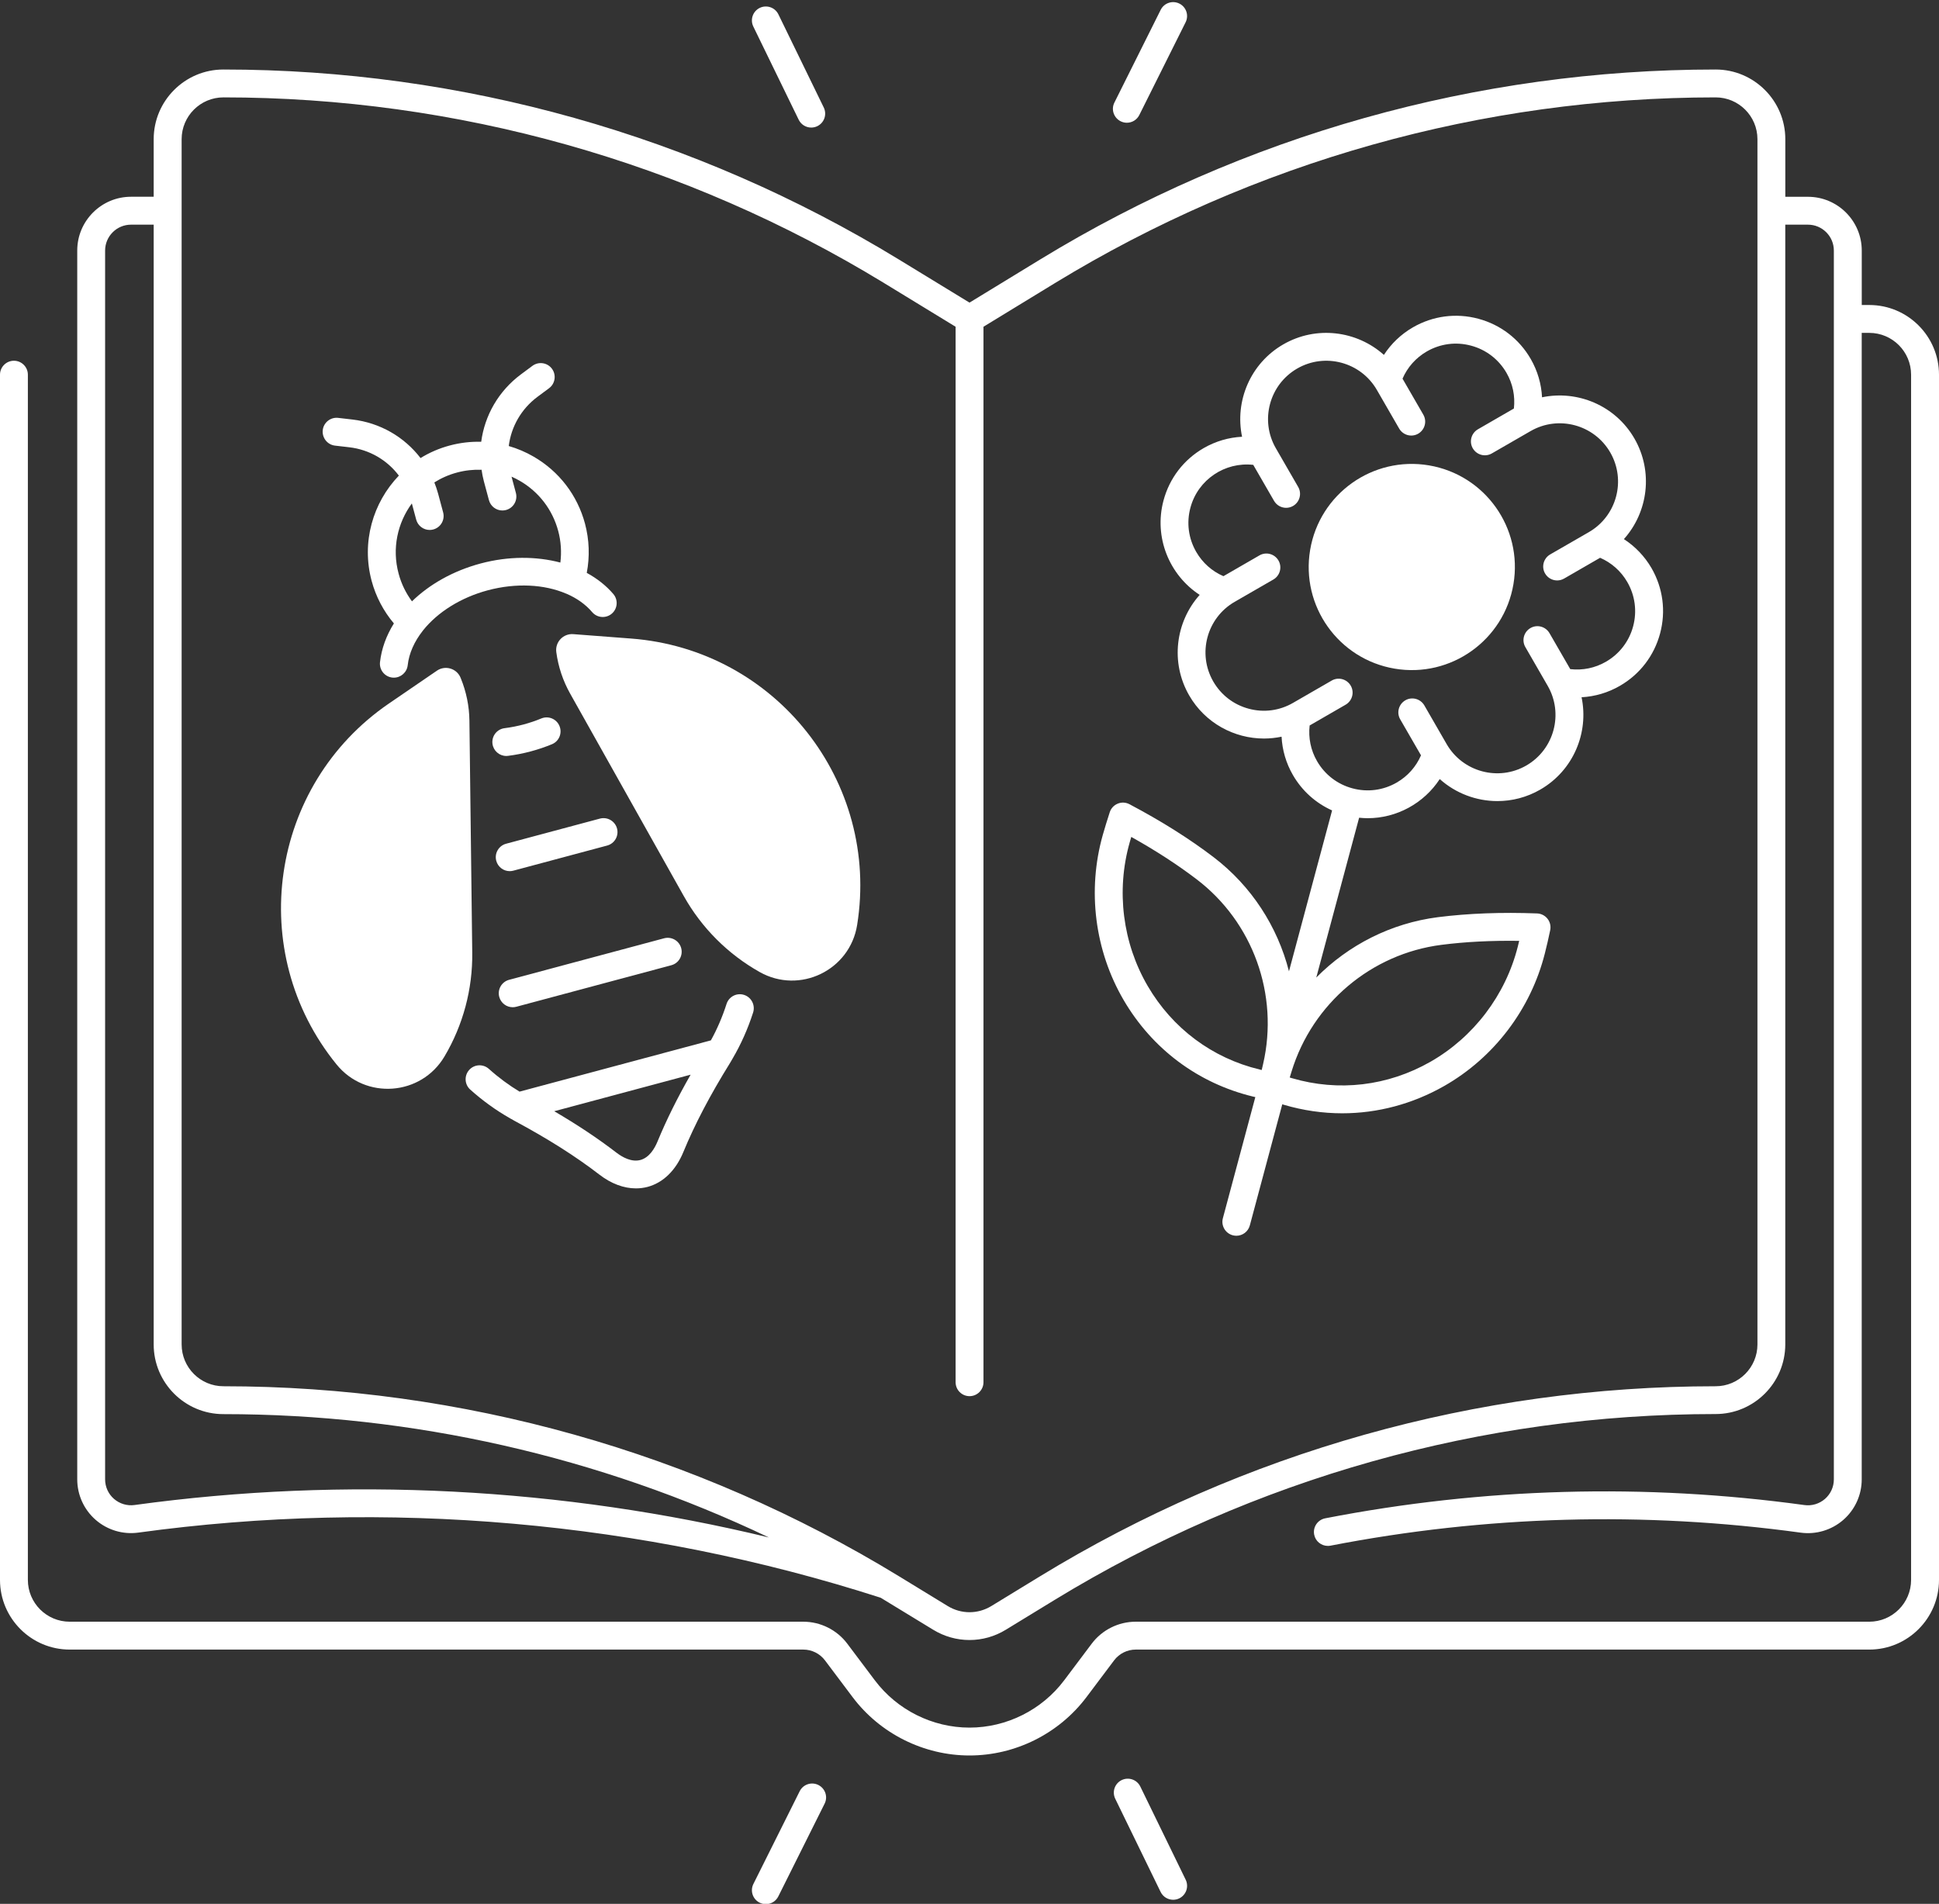
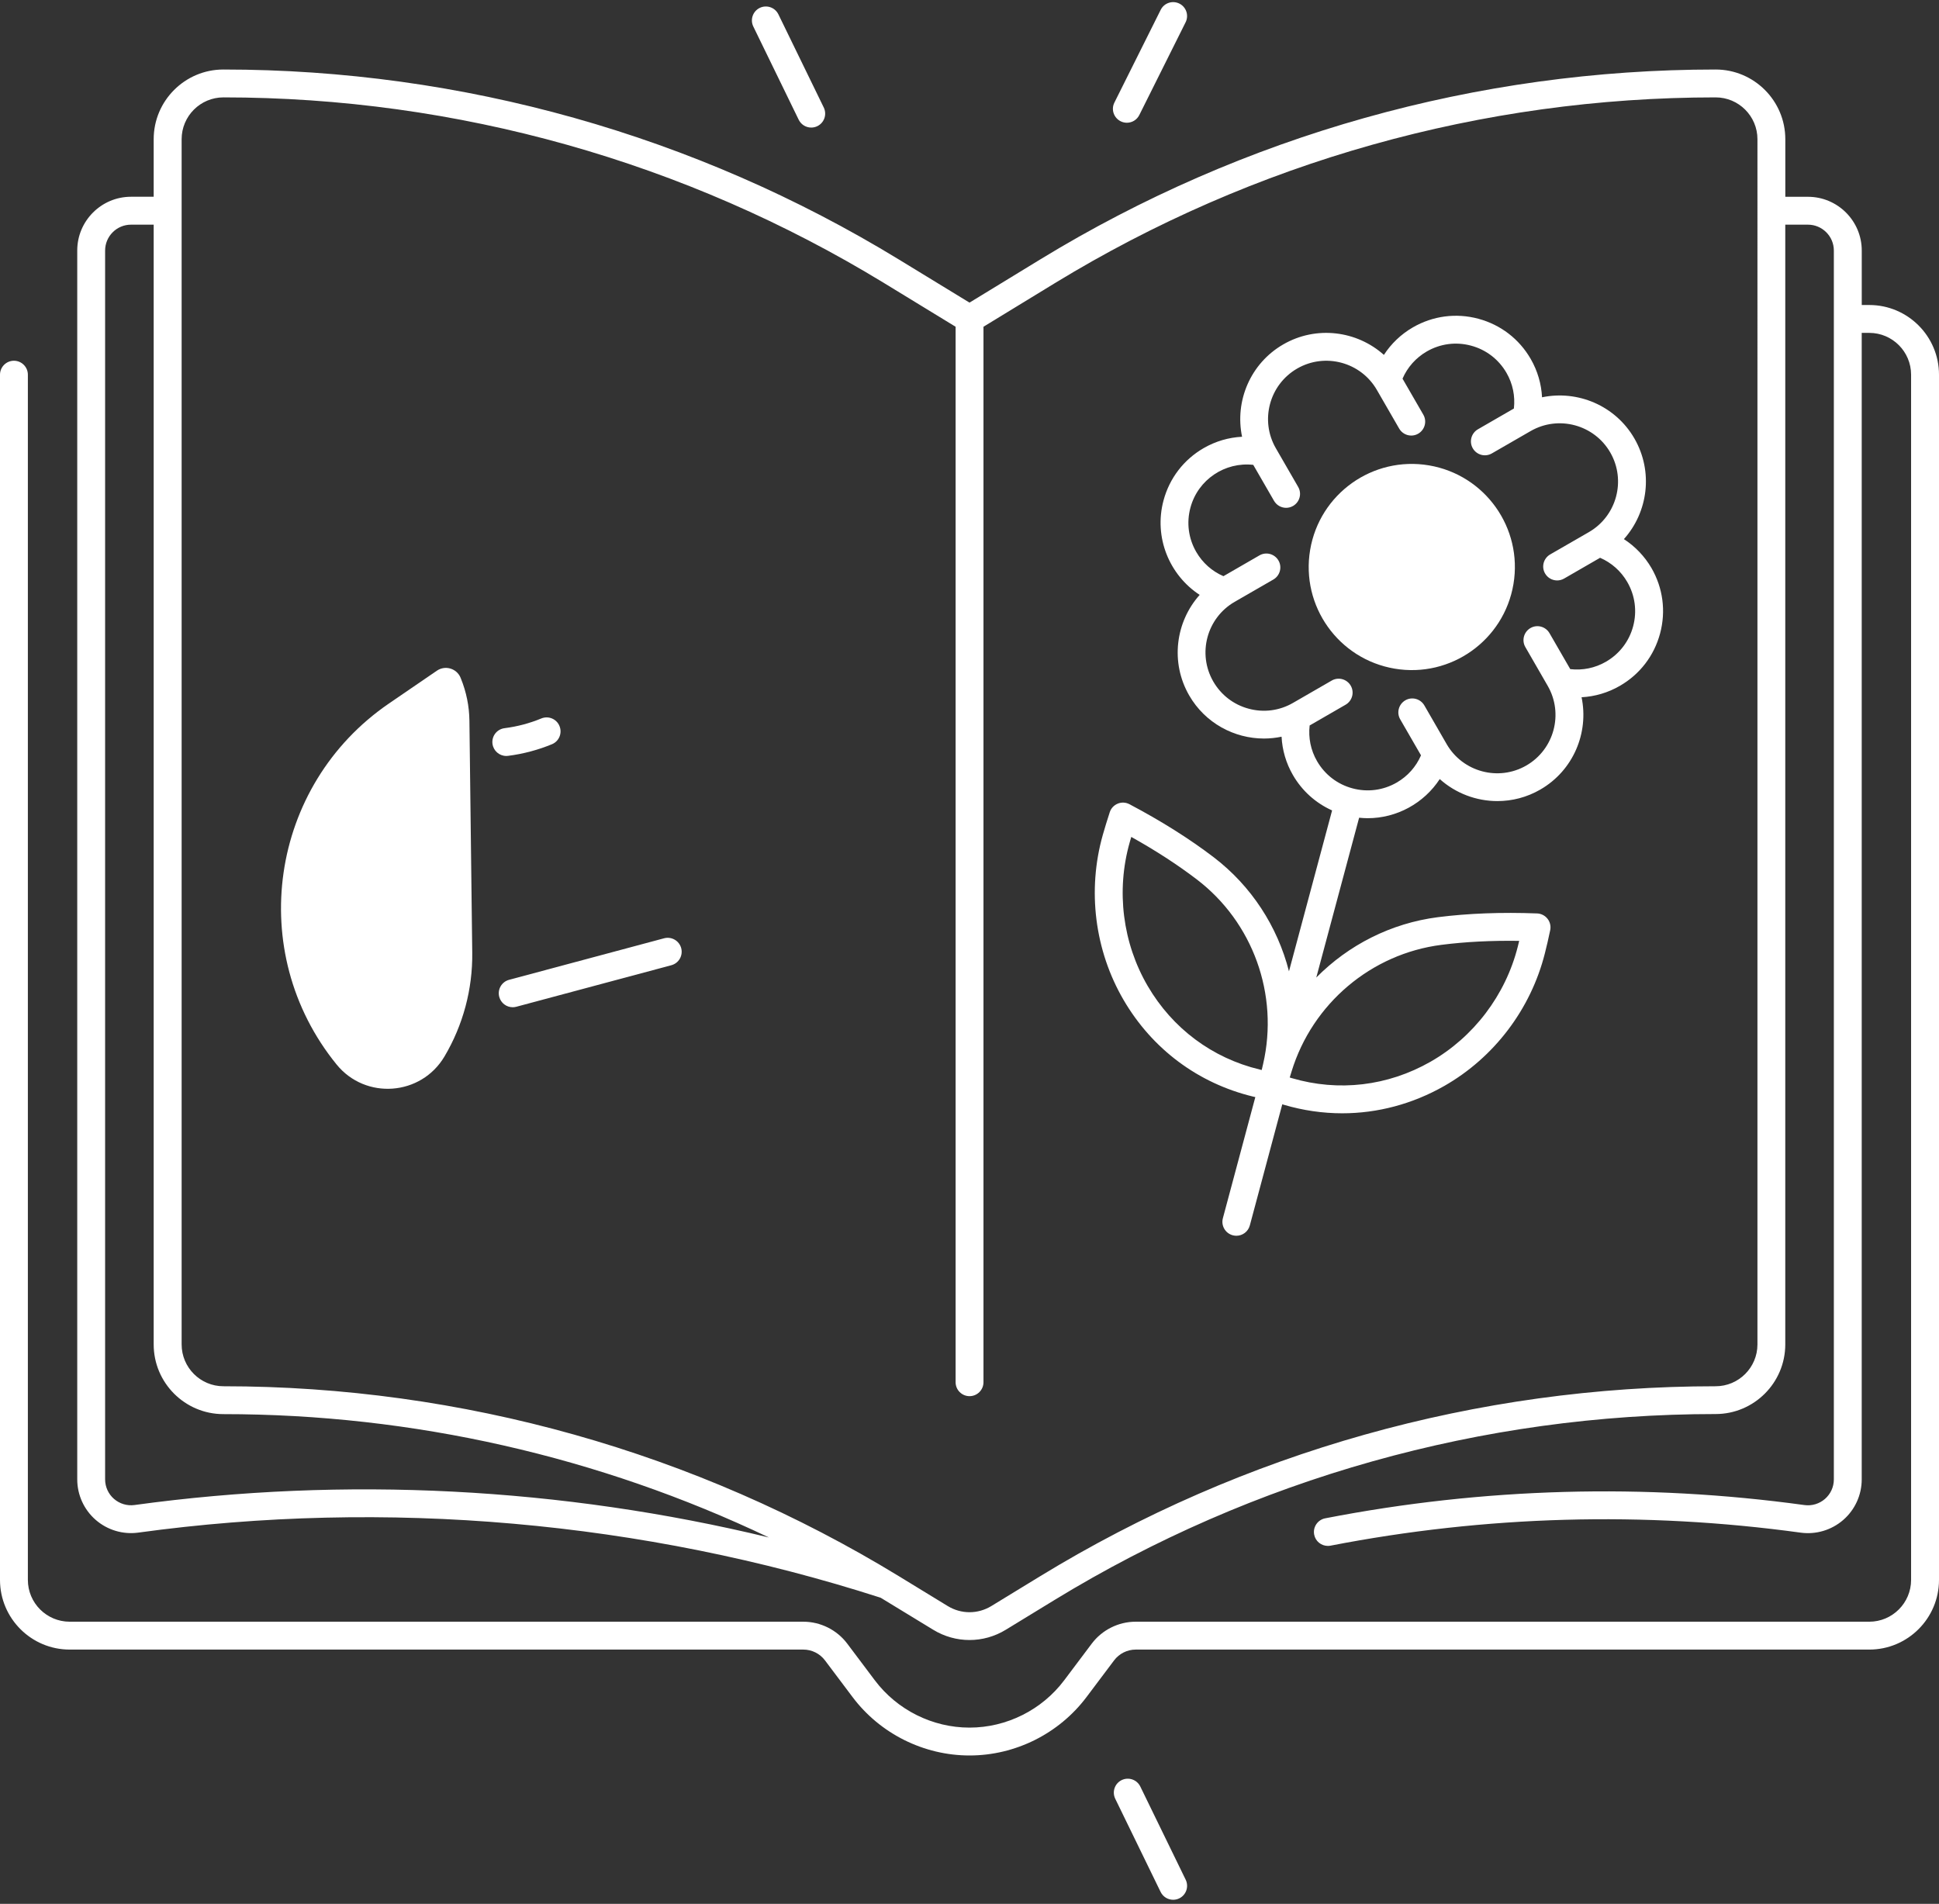
<svg xmlns="http://www.w3.org/2000/svg" fill="#ffffff" height="478.2" preserveAspectRatio="xMidYMid meet" version="1" viewBox="12.5 16.6 487.0 478.2" width="487" zoomAndPan="magnify">
  <rect x="12.5" y="16.6" width="487.0" height="478.2" fill="#333333" stroke="none" />
  <g id="change1_1">
    <path d="M293.96,47.06c0.5,0.25,1.03,0.37,1.56,0.37c1.29,0,2.52-0.71,3.13-1.94l11.63-23.3c0.86-1.73,0.16-3.83-1.57-4.69 c-1.73-0.86-3.83-0.16-4.69,1.57l-11.63,23.3C291.52,44.09,292.23,46.19,293.96,47.06z" />
    <path d="M213.1,46.67c0.61,1.25,1.85,1.97,3.15,1.97c0.51,0,1.04-0.11,1.53-0.35c1.74-0.85,2.46-2.94,1.62-4.68L208,20.2 c-0.85-1.74-2.94-2.46-4.68-1.62c-1.74,0.85-2.46,2.94-1.62,4.68L213.1,46.67z" />
-     <path d="M218.04,464.94c-1.73-0.86-3.83-0.16-4.69,1.57l-11.63,23.3c-0.86,1.73-0.16,3.83,1.57,4.69c0.5,0.25,1.03,0.37,1.56,0.37 c1.29,0,2.52-0.71,3.13-1.94l11.63-23.3C220.48,467.91,219.77,465.81,218.04,464.94z" />
    <path d="M298.9,465.33c-0.85-1.74-2.94-2.46-4.68-1.62c-1.74,0.85-2.46,2.94-1.62,4.68L304,491.8c0.61,1.25,1.85,1.97,3.15,1.97 c0.51,0,1.04-0.11,1.53-0.35c1.74-0.85,2.46-2.94,1.62-4.68L298.9,465.33z" />
-     <path d="M171.04,176.99l-14.55-1.11c-2.54-0.19-4.61,2-4.27,4.52c0.49,3.66,1.67,7.2,3.48,10.42l28.54,50.85 c4.48,7.99,11.08,14.59,19.06,19.08h0c10.05,5.66,22.66-0.43,24.48-11.82h0C233.55,212.96,207.36,179.76,171.04,176.99z" />
    <path d="M130.4,197.64c-0.04-3.66-0.78-7.27-2.16-10.66l-0.05-0.13c-0.96-2.36-3.86-3.23-5.96-1.79l-12.03,8.23 c-30.06,20.56-36.14,62.41-13.17,90.67h0c7.27,8.95,21.24,7.91,27.11-2.01h0c4.67-7.88,7.08-16.9,6.97-26.05L130.4,197.64z" />
    <circle cx="367.09" cy="159.02" r="25.89" transform="rotate(-80.439 367.087 159.021)" />
    <path d="M482,93.21h-1.9V79.53c0-7.44-6.06-13.5-13.5-13.5h-5.7V51.56c0-9.65-7.85-17.5-17.5-17.5 c-59.87,0-118.53,16.49-169.63,47.7L256,92.61l-17.77-10.85c-51.1-31.2-109.76-47.7-169.63-47.7c-9.65,0-17.5,7.85-17.5,17.5v14.46 h-5.7c-7.44,0-13.5,6.06-13.5,13.5v308.66c0,3.9,1.69,7.61,4.63,10.17c2.94,2.56,6.84,3.73,10.71,3.2 c62.21-8.54,126.68-2.88,186.45,16.36c0.3,0.18,13.19,8.04,13.19,8.04c2.81,1.72,5.97,2.58,9.12,2.58c3.15,0,6.31-0.86,9.12-2.58 l12.29-7.51c50-30.53,107.4-46.67,165.98-46.67c9.65,0,17.5-7.85,17.5-17.5V73.03h5.7c3.58,0,6.5,2.92,6.5,6.5v308.66 c0,1.88-0.81,3.66-2.23,4.9c-1.42,1.23-3.3,1.8-5.16,1.54c-40.11-5.51-80.61-4.39-120.36,3.33c-1.9,0.37-3.14,2.21-2.77,4.1 c0.32,1.67,1.79,2.83,3.43,2.83c0.22,0,0.45-0.02,0.67-0.06c39-7.57,78.72-8.67,118.08-3.27c3.86,0.53,7.77-0.64,10.71-3.2 c2.94-2.56,4.63-6.27,4.63-10.17V100.21h1.9c5.79,0,10.5,4.71,10.5,10.5v302.72c0,5.79-4.71,10.5-10.5,10.5H297.73 c-4.31,0-8.43,2.06-11.02,5.5l-6.94,9.23c-5.59,7.43-14.47,11.87-23.77,11.87s-18.18-4.44-23.77-11.87l-6.94-9.23 c-2.59-3.44-6.71-5.5-11.02-5.5H30c-5.79,0-10.5-4.71-10.5-10.5V110.71c0-1.93-1.57-3.5-3.5-3.5s-3.5,1.57-3.5,3.5v302.72 c0,9.65,7.85,17.5,17.5,17.5h184.27c2.12,0,4.15,1.01,5.43,2.71l6.94,9.23c6.9,9.18,17.88,14.66,29.37,14.66 s22.46-5.48,29.37-14.66l6.94-9.23c1.28-1.7,3.3-2.71,5.43-2.71H482c9.65,0,17.5-7.85,17.5-17.5V110.71 C499.5,101.06,491.65,93.21,482,93.21z M46.29,394.62c-1.86,0.26-3.74-0.31-5.16-1.54s-2.23-3.02-2.23-4.9V79.53 c0-3.58,2.92-6.5,6.5-6.5h5.7v281.26c0,9.65,7.85,17.5,17.5,17.5c47.56,0,94.34,10.64,137.02,30.98 C153.66,390.2,99.17,387.36,46.29,394.62z M453.9,354.29c0,5.79-4.71,10.5-10.5,10.5c-59.88,0-118.53,16.49-169.63,47.7 l-12.29,7.51c-3.38,2.06-7.57,2.06-10.94,0l-12.29-7.51c-51.1-31.2-109.76-47.7-169.63-47.7c-5.79,0-10.5-4.71-10.5-10.5V51.56 c0-5.79,4.71-10.5,10.5-10.5c58.59,0,115.98,16.14,165.98,46.67l17.91,10.94v265.11c0,1.93,1.57,3.5,3.5,3.5s3.5-1.57,3.5-3.5 V98.67l17.91-10.94c50-30.53,107.4-46.67,165.98-46.67c5.79,0,10.5,4.71,10.5,10.5V354.29z" />
    <path d="M137.89,266.99c0.42,1.56,1.83,2.6,3.38,2.6c0.3,0,0.6-0.04,0.91-0.12l38.93-10.43c1.87-0.5,2.98-2.42,2.48-4.29 c-0.5-1.87-2.42-2.97-4.29-2.48l-38.93,10.43C138.5,263.2,137.39,265.12,137.89,266.99z" />
-     <path d="M163.18,222.21l-23.56,6.31c-1.87,0.5-2.98,2.42-2.48,4.29c0.42,1.56,1.83,2.6,3.38,2.6c0.3,0,0.6-0.04,0.91-0.12 l23.56-6.31c1.87-0.5,2.98-2.42,2.48-4.29C166.96,222.82,165.05,221.72,163.18,222.21z" />
-     <path d="M199.38,266.49c-1.84-0.59-3.81,0.43-4.4,2.27c-1.05,3.27-2.37,6.33-3.93,9.15l-48.06,12.88 c-2.66-1.61-5.25-3.51-7.71-5.72c-1.44-1.29-3.65-1.17-4.94,0.27c-1.29,1.44-1.17,3.65,0.27,4.94c3.15,2.82,6.49,5.22,9.95,7.18 c0.13,0.09,0.26,0.17,0.41,0.23c0.24,0.13,0.47,0.28,0.71,0.41c8.39,4.5,15.38,8.92,21.36,13.53c2.96,2.28,6.13,3.46,9.18,3.46 c1,0,1.98-0.13,2.94-0.38c3.89-1.04,7.07-4.14,8.96-8.73c2.88-6.99,6.72-14.31,11.74-22.4c0.16-0.25,0.29-0.52,0.45-0.77 c0.07-0.11,0.13-0.21,0.19-0.33c2.08-3.54,3.82-7.42,5.16-11.59C202.23,269.05,201.22,267.08,199.38,266.49z M177.64,303.32 c-0.74,1.79-2.08,4.04-4.3,4.64c-2.23,0.59-4.51-0.69-6.04-1.86c-4.6-3.54-9.75-6.97-15.6-10.39l34.26-9.18 C182.6,292.4,179.86,297.94,177.64,303.32z" />
-     <path d="M96.65,128.53l3.56,0.41c5.09,0.59,9.53,3.22,12.47,7.12c-6.52,6.78-9.45,16.71-6.84,26.44c1.06,3.95,2.98,7.59,5.59,10.69 c-1.9,3.04-3.11,6.34-3.49,9.74c-0.21,1.92,1.18,3.65,3.1,3.86c0.13,0.01,0.26,0.02,0.38,0.02c1.76,0,3.28-1.33,3.48-3.12 c0.33-3.01,1.67-5.97,3.78-8.65c0.04-0.05,0.09-0.1,0.12-0.16c3.6-4.49,9.38-8.18,16.2-10.01c7.11-1.9,14.22-1.51,19.68,0.83 c0.04,0.01,0.07,0.03,0.11,0.04c0,0,0.01,0,0.01,0c2.57,1.11,4.77,2.66,6.42,4.6c1.25,1.47,3.46,1.65,4.93,0.4 c1.47-1.25,1.65-3.46,0.4-4.93c-1.81-2.13-4.09-3.91-6.68-5.32c0.78-4.08,0.64-8.3-0.44-12.36c-1.92-7.16-6.51-13.14-12.93-16.85 c-1.98-1.15-4.07-2.03-6.22-2.65c0.6-4.84,3.13-9.33,7.24-12.38l2.88-2.14c1.55-1.15,1.87-3.35,0.72-4.9 c-1.15-1.55-3.35-1.87-4.9-0.72l-2.88,2.14c-5.62,4.18-9.11,10.31-9.98,16.93c-2.64-0.07-5.3,0.24-7.92,0.94 c-2.65,0.71-5.1,1.78-7.32,3.15c-4.07-5.3-10.15-8.87-17.12-9.68l-3.56-0.41c-1.91-0.23-3.66,1.15-3.88,3.07 C93.35,126.57,94.73,128.31,96.65,128.53z M115.94,143.05l1.09,4.06c0.42,1.56,1.83,2.6,3.38,2.6c0.3,0,0.6-0.04,0.91-0.12 c1.87-0.5,2.98-2.42,2.48-4.29l-1.27-4.73c-0.26-0.96-0.58-1.89-0.94-2.8c1.72-1.08,3.62-1.93,5.69-2.48 c2.04-0.55,4.11-0.77,6.17-0.7c0.14,0.97,0.32,1.93,0.58,2.9l1.27,4.73c0.42,1.56,1.83,2.6,3.38,2.6c0.3,0,0.6-0.04,0.91-0.12 c1.87-0.5,2.98-2.42,2.48-4.29l-1.09-4.08c0.7,0.31,1.39,0.64,2.05,1.03c4.8,2.77,8.23,7.24,9.67,12.6c0.7,2.61,0.87,5.3,0.54,7.94 c-6.09-1.61-13.1-1.62-20.02,0.23c-6.88,1.84-12.84,5.22-17.25,9.51c-1.53-2.07-2.68-4.42-3.35-6.94 C110.9,154.37,112.34,147.95,115.94,143.05z" />
    <path d="M148.45,197.06c-1.42,0.59-2.91,1.09-4.42,1.5c-1.59,0.42-3.2,0.74-4.8,0.94c-1.92,0.24-3.28,1.99-3.04,3.91 c0.22,1.77,1.73,3.07,3.47,3.07c0.14,0,0.29-0.01,0.44-0.03c1.91-0.24,3.85-0.62,5.74-1.13c1.81-0.48,3.59-1.09,5.29-1.79 c1.79-0.74,2.63-2.79,1.89-4.57C152.29,197.17,150.24,196.32,148.45,197.06z" />
    <path d="M420.36,152.01c6.07-6.78,7.43-16.96,2.64-25.27c-4.79-8.3-14.29-12.21-23.2-10.35c-0.17-3.35-1.12-6.64-2.85-9.64 c-2.89-5.01-7.56-8.59-13.15-10.09c-5.58-1.5-11.42-0.73-16.43,2.16c-2.99,1.73-5.46,4.1-7.29,6.92 c-6.78-6.07-16.97-7.43-25.27-2.64c-8.3,4.79-12.22,14.29-10.35,23.2c-3.35,0.17-6.64,1.12-9.64,2.85 c-5.01,2.89-8.59,7.56-10.09,13.15c-2.48,9.26,1.46,18.74,9.08,23.72c-6.06,6.78-7.42,16.96-2.63,25.26 c4.01,6.94,11.3,10.82,18.79,10.82c1.47,0,2.95-0.16,4.41-0.46c0.17,3.35,1.12,6.64,2.85,9.63c2.3,3.98,5.73,7.04,9.84,8.89 l-10.83,40.41c-2.87-11.23-9.42-21.43-18.97-28.7c-6.08-4.63-13.17-9.09-21.09-13.27c-0.91-0.48-1.99-0.54-2.94-0.15 c-0.96,0.39-1.69,1.17-2.01,2.15c-0.63,1.93-1.22,3.85-1.75,5.71c-3.94,13.92-2.04,29.03,5.23,41.47 c7.19,12.31,18.73,20.92,32.5,24.25c0.2,0.05,0.38,0.08,0.58,0.13l-8.15,30.42c-0.5,1.87,0.61,3.79,2.48,4.29 c0.3,0.08,0.61,0.12,0.91,0.12c1.55,0,2.96-1.03,3.38-2.6l8.15-30.42c0.14,0.04,0.27,0.09,0.42,0.13 c4.83,1.42,9.74,2.13,14.63,2.13c8.87,0,17.65-2.32,25.64-6.87c12.51-7.14,21.72-19.27,25.26-33.3c0.48-1.88,0.93-3.84,1.34-5.82 c0.21-1.01-0.03-2.06-0.67-2.87c-0.63-0.81-1.59-1.3-2.62-1.34c-8.94-0.34-17.32-0.02-24.9,0.94c-11.8,1.51-22.48,6.99-30.56,15.16 l10.76-40.14c0.72,0.07,1.43,0.12,2.14,0.12c7.31,0,14.14-3.75,18.11-9.83c4.01,3.59,9.19,5.53,14.48,5.53 c3.67,0,7.39-0.93,10.79-2.9c8.29-4.79,12.21-14.27,10.35-23.18c3.35-0.18,6.64-1.14,9.63-2.87c5.01-2.89,8.59-7.56,10.09-13.15 c1.5-5.59,0.73-11.42-2.16-16.43C425.55,156.3,423.17,153.84,420.36,152.01z M329.75,283.82c-0.12,0.51-0.24,1.02-0.36,1.54 c-0.18-0.04-0.35-0.08-0.53-0.13c-11.9-2.87-21.88-10.32-28.1-20.97c-6.31-10.8-7.96-23.93-4.54-36.03 c0.13-0.47,0.27-0.95,0.41-1.42c6.09,3.4,11.6,6.97,16.41,10.64C327.19,248.21,333.75,266.42,329.75,283.82z M374.53,253.92 c6-0.77,12.56-1.1,19.53-1c-0.12,0.48-0.23,0.96-0.35,1.44c-3.08,12.19-11.08,22.73-21.94,28.93c-10.72,6.11-23.08,7.57-34.82,4.11 c-0.18-0.05-0.35-0.1-0.52-0.16c0.15-0.51,0.3-1.01,0.46-1.51C342.12,268.66,356.9,256.17,374.53,253.92z M422.68,173.91 c-1.01,3.78-3.44,6.94-6.83,8.9c-2.75,1.59-5.86,2.21-8.96,1.86l-5.22-9.04c-0.97-1.67-3.11-2.25-4.78-1.28 c-1.67,0.97-2.25,3.11-1.28,4.78l5.61,9.73c4.04,7,1.63,15.97-5.36,20.01c-7,4.04-15.97,1.63-20.01-5.36l-5.61-9.73 c-0.97-1.67-3.11-2.25-4.78-1.28c-1.67,0.97-2.25,3.11-1.28,4.78l5.22,9.04c-1.24,2.86-3.34,5.24-6.09,6.83 c-3.39,1.96-7.34,2.48-11.12,1.46c-3.78-1.01-6.94-3.44-8.9-6.83c-1.59-2.75-2.21-5.86-1.86-8.96l9.04-5.22 c1.67-0.97,2.25-3.11,1.28-4.78c-0.97-1.67-3.11-2.25-4.78-1.28l-9.72,5.61c-3.39,1.96-7.34,2.48-11.12,1.46 c-3.78-1.01-6.94-3.44-8.9-6.83c-4.04-7-1.63-15.97,5.36-20.01l9.73-5.61c1.67-0.97,2.25-3.11,1.28-4.78 c-0.97-1.67-3.11-2.25-4.78-1.28l-9.04,5.22c-2.86-1.24-5.24-3.34-6.83-6.09c-1.96-3.39-2.48-7.34-1.46-11.12 c1.9-7.08,8.71-11.55,15.78-10.75l5.22,9.04c0.65,1.12,1.82,1.75,3.03,1.75c0.59,0,1.2-0.15,1.75-0.47 c1.67-0.97,2.25-3.11,1.28-4.78l-5.61-9.72c-4.04-7-1.63-15.97,5.36-20.01c6.99-4.04,15.97-1.63,20.01,5.36l5.61,9.72 c0.97,1.67,3.11,2.25,4.78,1.28c1.67-0.97,2.25-3.11,1.28-4.78l-5.22-9.04c1.24-2.86,3.34-5.24,6.09-6.83 c3.39-1.96,7.34-2.48,11.12-1.46c3.78,1.01,6.94,3.44,8.9,6.83c1.59,2.75,2.21,5.86,1.86,8.96l-9.04,5.22 c-1.67,0.97-2.25,3.11-1.28,4.78c0.97,1.67,3.11,2.25,4.78,1.28l9.73-5.61c7-4.04,15.97-1.63,20.01,5.36 c4.04,7,1.63,15.97-5.36,20.01l-9.73,5.61c-1.67,0.97-2.25,3.11-1.28,4.78c0.65,1.12,1.82,1.75,3.03,1.75 c0.59,0,1.2-0.15,1.75-0.47l9.04-5.22c2.86,1.24,5.24,3.34,6.83,6.09C423.17,166.18,423.69,170.13,422.68,173.91z" />
  </g>
</svg>